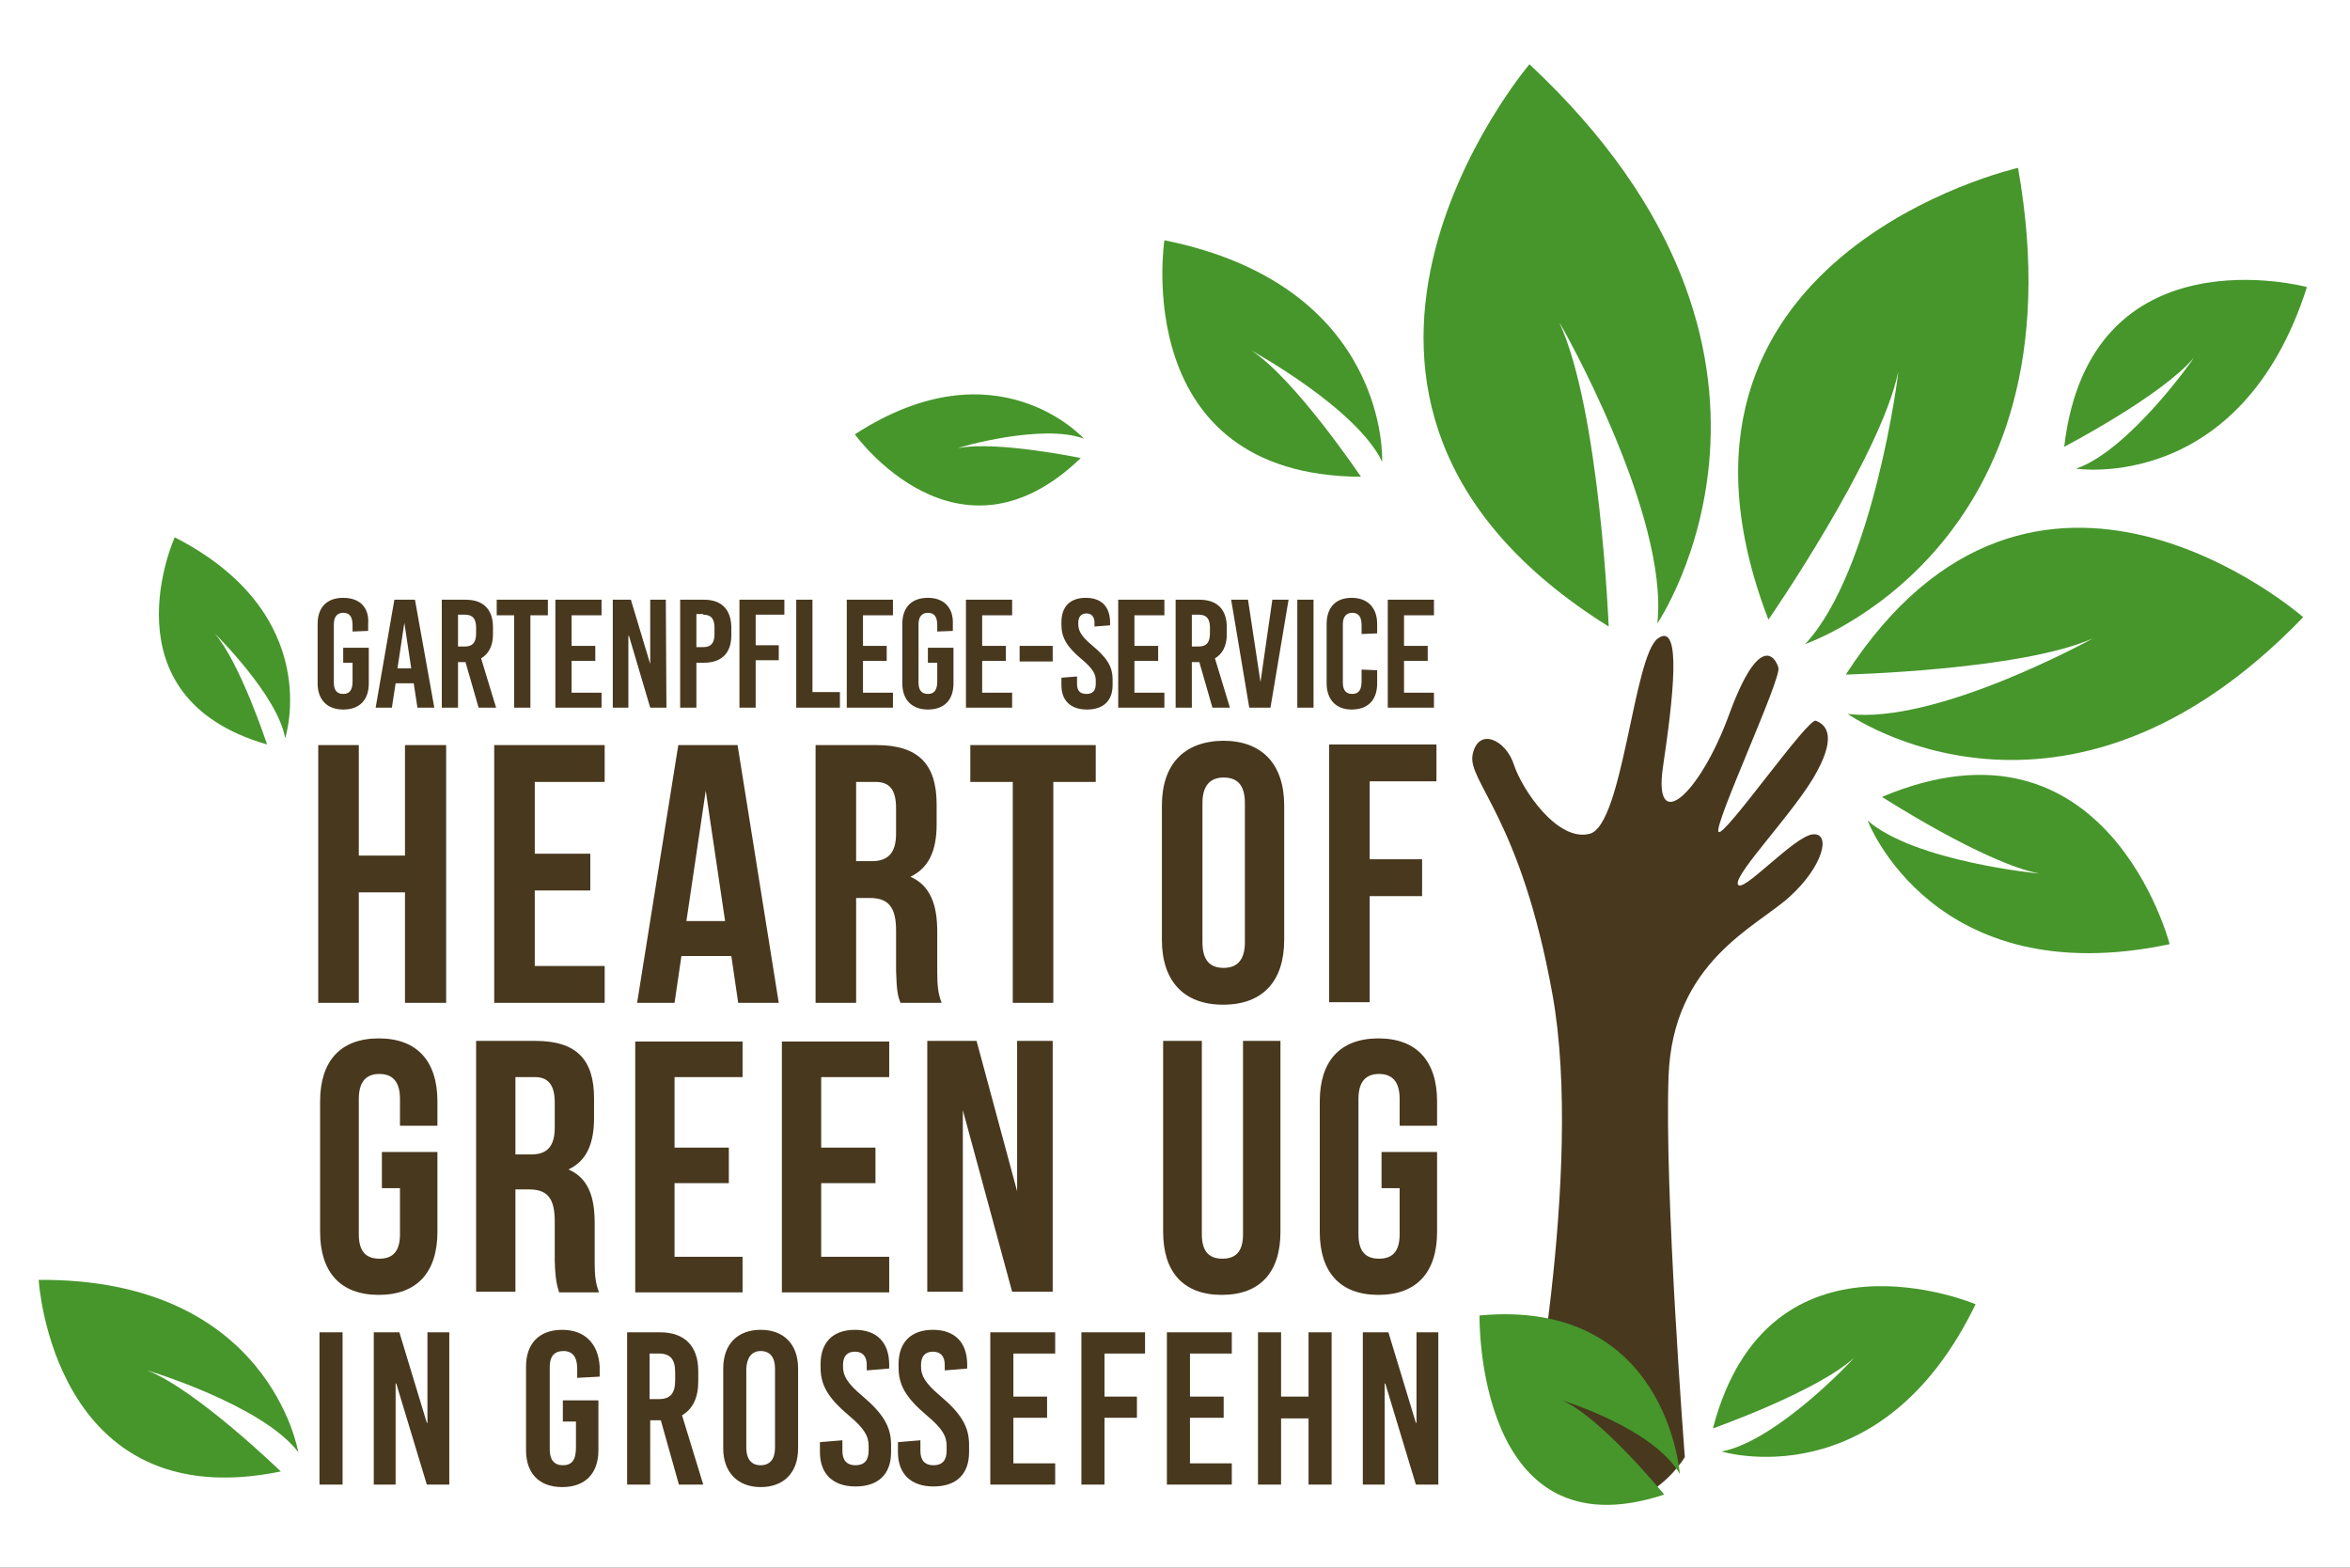
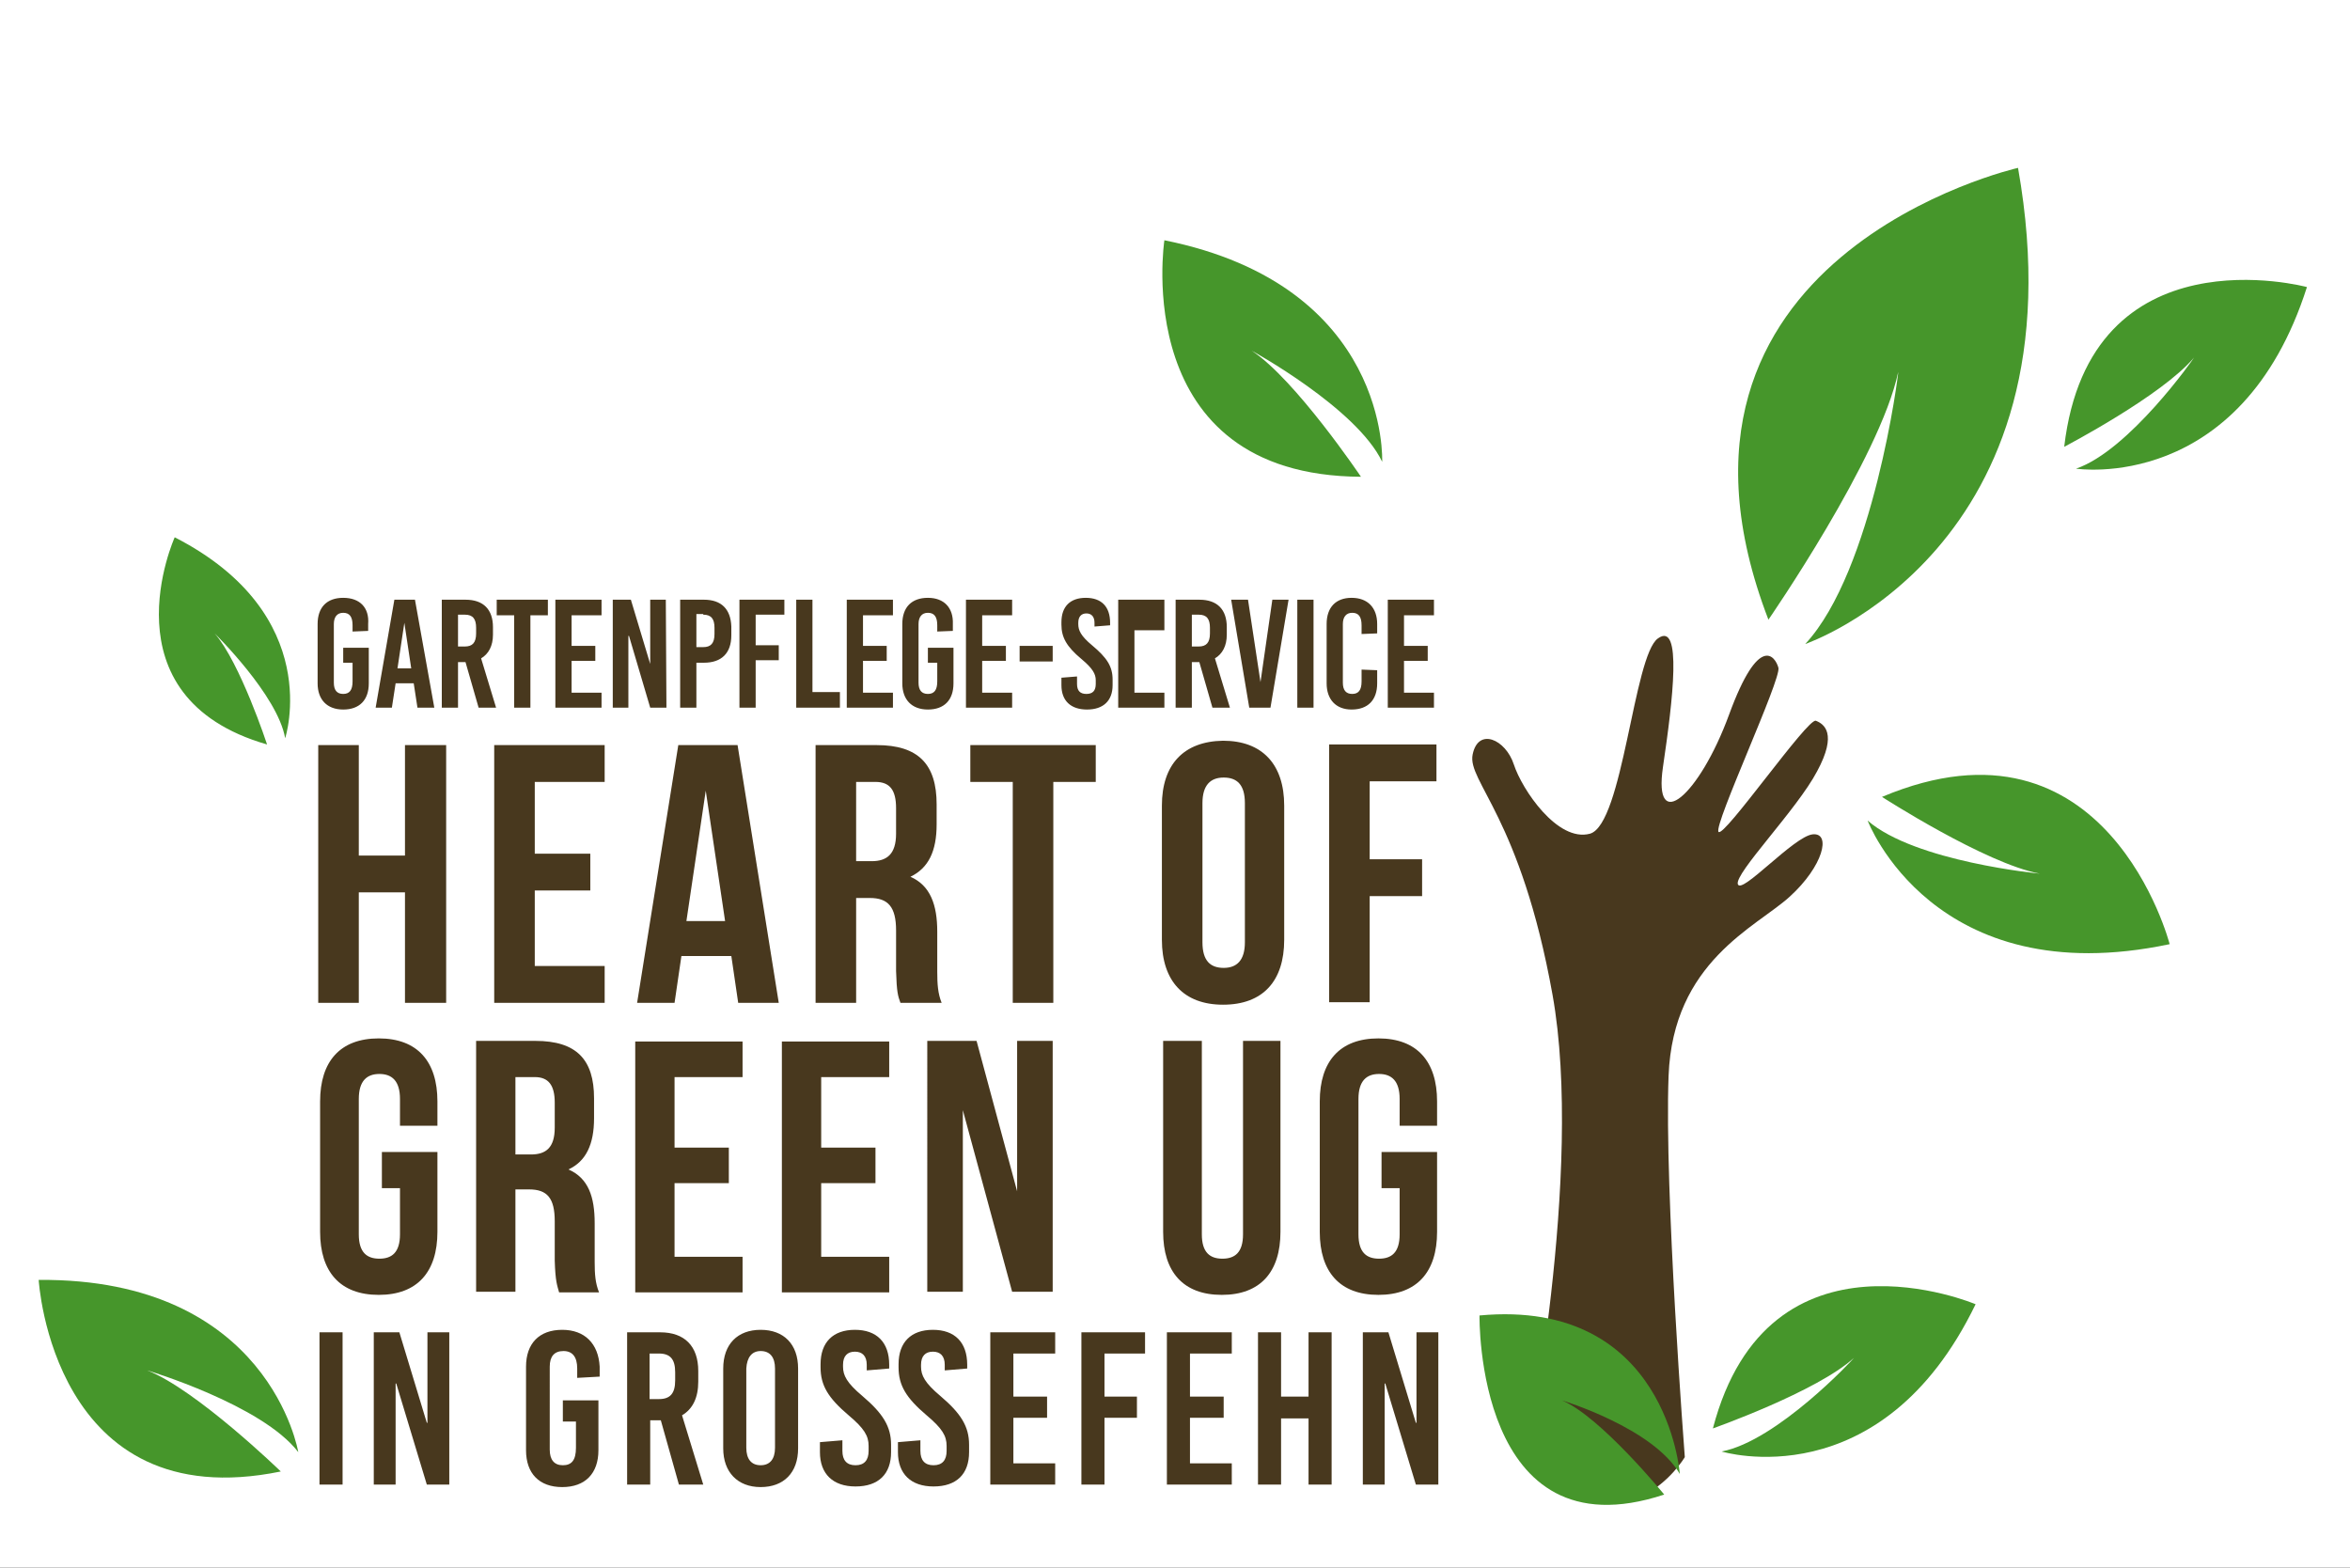
<svg xmlns="http://www.w3.org/2000/svg" xmlns:xlink="http://www.w3.org/1999/xlink" version="1.1" id="Ebene_1" x="0px" y="0px" viewBox="0 0 376.6 251.2" style="enable-background:new 0 0 376.6 251.2;" xml:space="preserve">
  <rect x="0" y="0" width="376.6" height="251.2" fill="#333333" stroke="none" />
  <style type="text/css">
	.st0{fill:#FFFFFF;stroke:#000000;stroke-miterlimit:10;}
	.st1{clip-path:url(#SVGID_00000009587458582161786160000016000451765757800893_);fill:#48381E;}
	.st2{clip-path:url(#SVGID_00000136410056542088624250000002251781184330998921_);fill:#46962B;}
	.st3{clip-path:url(#SVGID_00000135661376418989494490000015395557940268319386_);fill:#46962B;}
	.st4{clip-path:url(#SVGID_00000141430337016167419210000003733210505028646576_);fill:#46962B;}
	.st5{clip-path:url(#SVGID_00000023983907517026083760000003685804285152322445_);fill:#46962B;}
	.st6{clip-path:url(#SVGID_00000108287465522488746620000012977391784769191564_);fill:#46962B;}
	.st7{clip-path:url(#SVGID_00000061439017962125332390000010421488261329210791_);fill:#46962B;}
	.st8{clip-path:url(#SVGID_00000044148499222911406180000004679642400760332704_);fill:#46962B;}
	.st9{clip-path:url(#SVGID_00000000920755045303902510000010898503686052882109_);fill:#46962B;}
	.st10{clip-path:url(#SVGID_00000088852731913010537940000000995633823367429555_);fill:#46962B;}
	.st11{clip-path:url(#SVGID_00000047759479594731361120000007138269201972650418_);fill:#46962B;}
	.st12{clip-path:url(#SVGID_00000004514321708530944790000012320694216089107605_);fill:#46962B;}
	.st13{clip-path:url(#SVGID_00000165195024637256059550000010117600807722206340_);fill:#48381E;}
	.st14{clip-path:url(#SVGID_00000059282113840826553280000007422560862887712907_);fill:#48381E;}
	.st15{clip-path:url(#SVGID_00000139257567659107826990000004050978409898429090_);fill:#48381E;}
	.st16{clip-path:url(#SVGID_00000139993280325592334170000006190657247733132687_);fill:#48381E;}
	.st17{clip-path:url(#SVGID_00000054944228042364270100000005971592065928149640_);fill:#48381E;}
</style>
  <rect x="-10" y="-12.4" class="st0" width="396" height="279" />
  <g>
    <g>
      <defs>
        <rect id="SVGID_1_" x="6.2" y="10.3" width="363.5" height="230.8" />
      </defs>
      <clipPath id="SVGID_00000034783432962636983480000009187047905647521702_">
        <use xlink:href="#SVGID_1_" style="overflow:visible;" />
      </clipPath>
      <path style="clip-path:url(#SVGID_00000034783432962636983480000009187047905647521702_);fill:#48381E;" d="M244.5,234.1    c0,0,9.4-46.3,4.3-74.7c-5.1-28.4-13.7-34.2-12.8-38.5c0.9-4.4,5.3-2.4,6.6,1.6s7,12.5,12.2,11.1c5.3-1.5,7-28.6,10.9-31.3    c3.9-2.8,2.4,9.8,0.8,20.6c-1.6,10.9,5.8,4.7,10.6-8.4c4.8-13.1,7.4-9.3,7.9-7.5s-10.4,25.2-9.6,26.3c0.8,1.1,14.3-18.3,15.6-17.8    c1.3,0.5,3.5,2,0.2,8.1c-3.2,6.1-13.3,16.4-12.7,18.1c0.6,1.7,9-7.7,12-8s1.7,5.1-3.7,10c-5.4,4.9-18.7,10.4-19.4,28.7    c-0.7,18.3,2.6,61.1,2.6,61.1S260.4,249.8,244.5,234.1" />
    </g>
    <g>
      <defs>
-         <rect id="SVGID_00000174562736768299299740000010362921917149235595_" x="6.2" y="10.3" width="363.5" height="230.8" />
-       </defs>
+         </defs>
      <clipPath id="SVGID_00000049931211938364419050000006633458384046830782_">
        <use xlink:href="#SVGID_00000174562736768299299740000010362921917149235595_" style="overflow:visible;" />
      </clipPath>
      <path style="clip-path:url(#SVGID_00000049931211938364419050000006633458384046830782_);fill:#46962B;" d="M265.6,99.9    c0,0,29.3-43.1-20.5-89.6c0,0-45.6,53.7,12.7,90.1c0,0-1.4-34.6-7.9-48.7C250,51.7,267.5,82.4,265.6,99.9" />
    </g>
    <g>
      <defs>
        <rect id="SVGID_00000039829719629694250970000005062741080889982116_" x="6.2" y="10.3" width="363.5" height="230.8" />
      </defs>
      <clipPath id="SVGID_00000153662846118713068000000011483430412484190875_">
        <use xlink:href="#SVGID_00000039829719629694250970000005062741080889982116_" style="overflow:visible;" />
      </clipPath>
      <path style="clip-path:url(#SVGID_00000153662846118713068000000011483430412484190875_);fill:#46962B;" d="M47.8,232.7    c0,0-4.6-27.9-41.6-27.6c0,0,2.2,38.2,38.8,30.7c0,0-13.5-13.1-21.4-16.2C23.6,219.6,42,225.1,47.8,232.7" />
    </g>
    <g>
      <defs>
        <rect id="SVGID_00000044877675438926041170000007953556722485919640_" x="6.2" y="10.3" width="363.5" height="230.8" />
      </defs>
      <clipPath id="SVGID_00000103978845651193273220000005725003593638226851_">
        <use xlink:href="#SVGID_00000044877675438926041170000007953556722485919640_" style="overflow:visible;" />
      </clipPath>
-       <path style="clip-path:url(#SVGID_00000103978845651193273220000005725003593638226851_);fill:#46962B;" d="M296.1,114.4    c0,0,34.6,24.4,73-15.5c0,0-43-37.7-73.3,9.2c0,0,28.1-0.7,39.6-5.8C335.4,102.3,310.3,116.2,296.1,114.4" />
    </g>
    <g>
      <defs>
        <rect id="SVGID_00000121992485179778606990000014049242564410494125_" x="6.2" y="10.3" width="363.5" height="230.8" />
      </defs>
      <clipPath id="SVGID_00000163073185236578562070000010849310071792829869_">
        <use xlink:href="#SVGID_00000121992485179778606990000014049242564410494125_" style="overflow:visible;" />
      </clipPath>
      <path style="clip-path:url(#SVGID_00000163073185236578562070000010849310071792829869_);fill:#46962B;" d="M289.3,103.2    c0,0,44.9-15.3,34.1-76.3c0,0-62.4,14.1-40,72.4c0,0,17.9-25.9,20.8-39.7C304.3,59.6,300.2,91.5,289.3,103.2" />
    </g>
    <g>
      <defs>
        <rect id="SVGID_00000097477720433323608050000005467842842489570444_" x="6.2" y="10.3" width="363.5" height="230.8" />
      </defs>
      <clipPath id="SVGID_00000162330743019164531150000000872534641461053093_">
        <use xlink:href="#SVGID_00000097477720433323608050000005467842842489570444_" style="overflow:visible;" />
      </clipPath>
      <path style="clip-path:url(#SVGID_00000162330743019164531150000000872534641461053093_);fill:#46962B;" d="M221.5,74    c0,0,1.3-28.2-34.9-35.5c0,0-5.8,37.7,31.5,37.9c0,0-10.5-15.6-17.5-20.2C200.6,56.2,217.4,65.4,221.5,74" />
    </g>
    <g>
      <defs>
        <rect id="SVGID_00000054975763325128796480000007458975560135554726_" x="6.2" y="10.3" width="363.5" height="230.8" />
      </defs>
      <clipPath id="SVGID_00000077296709458927161360000014099430663166926267_">
        <use xlink:href="#SVGID_00000054975763325128796480000007458975560135554726_" style="overflow:visible;" />
      </clipPath>
      <path style="clip-path:url(#SVGID_00000077296709458927161360000014099430663166926267_);fill:#46962B;" d="M332.7,75.1    c0,0,26.4,4.1,37-29.1c0,0-34.8-9.4-38.9,25.6c0,0,15.7-8.2,20.8-14.3C351.6,57.4,341.2,72.2,332.7,75.1" />
    </g>
    <g>
      <defs>
-         <rect id="SVGID_00000158028622831823799750000017531288089524818364_" x="6.2" y="10.3" width="363.5" height="230.8" />
-       </defs>
+         </defs>
      <clipPath id="SVGID_00000118396584894967055920000014187927696427265166_">
        <use xlink:href="#SVGID_00000158028622831823799750000017531288089524818364_" style="overflow:visible;" />
      </clipPath>
-       <path style="clip-path:url(#SVGID_00000118396584894967055920000014187927696427265166_);fill:#46962B;" d="M173.7,70.3    c0,0-13.9-15.5-36.7-0.7c0,0,16.4,22.9,36.2,3.8c0,0-13.5-2.8-19.6-1.6C153.5,71.7,167.1,67.8,173.7,70.3" />
    </g>
    <g>
      <defs>
        <rect id="SVGID_00000134223892530410827080000008421002829765370770_" x="6.2" y="10.3" width="363.5" height="230.8" />
      </defs>
      <clipPath id="SVGID_00000068638416716413024290000016848893166652033681_">
        <use xlink:href="#SVGID_00000134223892530410827080000008421002829765370770_" style="overflow:visible;" />
      </clipPath>
      <path style="clip-path:url(#SVGID_00000068638416716413024290000016848893166652033681_);fill:#46962B;" d="M299.3,131.5    c0,0,10.5,27.8,48.4,19.8c0,0-10-38.8-46.1-23.6c0,0,16.6,10.7,25.3,12.3C326.9,140,306.9,138.1,299.3,131.5" />
    </g>
    <g>
      <defs>
        <rect id="SVGID_00000037692991980155051930000009307162396245025959_" x="6.2" y="10.3" width="363.5" height="230.8" />
      </defs>
      <clipPath id="SVGID_00000113324295469236947460000005680811585701848996_">
        <use xlink:href="#SVGID_00000037692991980155051930000009307162396245025959_" style="overflow:visible;" />
      </clipPath>
      <path style="clip-path:url(#SVGID_00000113324295469236947460000005680811585701848996_);fill:#46962B;" d="M275.9,232.6    c0,0,25.5,7.8,40.7-23.6c0,0-33.2-14.1-42.1,19.9c0,0,16.7-5.9,22.6-11.3C297.1,217.7,284.8,230.9,275.9,232.6" />
    </g>
    <g>
      <defs>
        <rect id="SVGID_00000014600543051224465630000014043511253501171345_" x="6.2" y="10.3" width="363.5" height="230.8" />
      </defs>
      <clipPath id="SVGID_00000139998144776636858130000009065738048968595364_">
        <use xlink:href="#SVGID_00000014600543051224465630000014043511253501171345_" style="overflow:visible;" />
      </clipPath>
      <path style="clip-path:url(#SVGID_00000139998144776636858130000009065738048968595364_);fill:#46962B;" d="M269.2,236.2    c0,0-2-28.2-32.1-25.4c0,0-0.7,38.7,29.6,28.7c0,0-10.2-12.5-16.4-15.1C250.3,224.4,264.9,228.8,269.2,236.2" />
    </g>
    <g>
      <defs>
        <rect id="SVGID_00000029752417416615776550000011008029697139426484_" x="6.2" y="10.3" width="363.5" height="230.8" />
      </defs>
      <clipPath id="SVGID_00000158727617400207901180000016824746600809928339_">
        <use xlink:href="#SVGID_00000029752417416615776550000011008029697139426484_" style="overflow:visible;" />
      </clipPath>
      <path style="clip-path:url(#SVGID_00000158727617400207901180000016824746600809928339_);fill:#46962B;" d="M45.7,118.3    c0,0,6.5-19.8-17.7-32.2c0,0-11.6,25.6,14.8,33.2c0,0-4.3-13.1-8.4-17.8C34.4,101.5,44.5,111.4,45.7,118.3" />
    </g>
    <g>
      <defs>
        <rect id="SVGID_00000131352582390465610260000011780574232458145703_" x="6.2" y="10.3" width="363.5" height="230.8" />
      </defs>
      <clipPath id="SVGID_00000049212367213404677850000001547768268551690175_">
        <use xlink:href="#SVGID_00000131352582390465610260000011780574232458145703_" style="overflow:visible;" />
      </clipPath>
-       <path style="clip-path:url(#SVGID_00000049212367213404677850000001547768268551690175_);fill:#48381E;" d="M229.8,96.1h-7.4v17.3    h7.4V111H225v-5.1h3.8v-2.4H225v-4.9h4.8V96.1z M216.6,95.8c-2.5,0-4,1.5-4,4.2v9.5c0,2.6,1.5,4.2,4,4.2c2.6,0,4.1-1.5,4.1-4.2    v-2.1l-2.5-0.1v1.9c0,1.4-0.5,2-1.5,2s-1.5-0.6-1.5-1.8V100c0-1.1,0.5-1.8,1.5-1.8s1.5,0.6,1.5,2v1.4l2.5-0.1V100    C220.7,97.4,219.2,95.8,216.6,95.8 M210.5,96.1h-2.6v17.3h2.6V96.1z M206.5,96.1h-2.6l-1.9,13.2l0,0l-2-13.2h-2.7l2.9,17.3h3.4    L206.5,96.1z M192.1,98.5c1.3,0,1.8,0.7,1.8,2.1v0.9c0,1.5-0.6,2.1-1.8,2.1H191v-5.1H192.1z M197.1,113.4l-2.4-7.9    c1.2-0.7,1.9-2,1.9-3.8v-1.2c0-2.8-1.5-4.4-4.4-4.4h-3.8v17.3h2.6v-7.3h1.2l2.1,7.3C194.3,113.4,197.1,113.4,197.1,113.4z     M186.6,96.1h-7.4v17.3h7.4V111h-4.8v-5.1h3.8v-2.4h-3.8v-4.9h4.8V96.1z M174,95.8c-2.5,0-3.9,1.4-3.9,3.9v0.4    c0,2,0.8,3.5,3.2,5.5c1.8,1.5,2.3,2.4,2.3,3.4v0.6c0,1.1-0.5,1.6-1.5,1.6s-1.5-0.5-1.5-1.6v-1.2l-2.5,0.2v1.2    c0,2.5,1.5,3.9,4.1,3.9s4.1-1.4,4.1-3.9v-0.9c0-2.1-0.9-3.5-3.3-5.5c-1.8-1.5-2.2-2.4-2.2-3.4v-0.2c0-1,0.5-1.5,1.3-1.5    s1.3,0.5,1.3,1.5v0.6l2.5-0.2v-0.4C177.9,97.2,176.5,95.8,174,95.8 M168.7,103.5h-5.3v2.5h5.3V103.5z M162.2,96.1h-7.4v17.3h7.4    V111h-4.8v-5.1h3.8v-2.4h-3.8v-4.9h4.8V96.1z M148.7,95.8c-2.6,0-4.1,1.5-4.1,4.2v9.5c0,2.6,1.5,4.2,4.1,4.2s4.1-1.5,4.1-4.2v-5.7    h-4.1v2.4h1.5v3c0,1.4-0.5,2-1.5,2s-1.5-0.6-1.5-1.8V100c0-1.1,0.5-1.8,1.5-1.8s1.5,0.6,1.5,2v1l2.5-0.1V100    C152.8,97.4,151.3,95.8,148.7,95.8 M143.1,96.1h-7.4v17.3h7.4V111h-4.8v-5.1h3.8v-2.4h-3.8v-4.9h4.8V96.1z M130.2,96.1h-2.6v17.3    h7v-2.5h-4.4L130.2,96.1L130.2,96.1z M125.8,96.1h-7.3v17.3h2.6v-7.6h3.7v-2.4h-3.7v-4.9h4.6v-2.4H125.8z M112.7,98.5    c1.3,0,1.8,0.7,1.8,2.1v1c0,1.5-0.6,2.1-1.8,2.1h-1.1v-5.3h1.1V98.5z M112.8,96.1H109v17.3h2.6v-7.2h1.2c2.8,0,4.4-1.5,4.4-4.4    v-1.4C117.1,97.6,115.6,96.1,112.8,96.1 M106.7,96.1h-2.5v10.3l0,0l-3.1-10.3h-2.9v17.3h2.5v-11.5h0.1l3.4,11.5h2.6L106.7,96.1    L106.7,96.1z M96.4,96.1H89v17.3h7.4V111h-4.8v-5.1h3.8v-2.4h-3.8v-4.9h4.8V96.1z M87.8,96.1h-8.2v2.5h2.8v14.8H85V98.6h2.8V96.1z     M74.5,98.5c1.3,0,1.8,0.7,1.8,2.1v0.9c0,1.5-0.6,2.1-1.8,2.1h-1.1v-5.1H74.5z M79.5,113.4l-2.4-7.9c1.2-0.7,1.9-2,1.9-3.8v-1.2    c0-2.8-1.5-4.4-4.4-4.4h-3.8v17.3h2.6v-7.3h1.2l2.1,7.3C76.7,113.4,79.5,113.4,79.5,113.4z M64.8,99.8l1.1,7.3h-2.2L64.8,99.8    L64.8,99.8z M66.5,96.1h-3.3l-3,17.3h2.6l0.6-3.9h2.9l0.6,3.9h2.7L66.5,96.1z M55,95.8c-2.6,0-4.1,1.5-4.1,4.2v9.5    c0,2.6,1.5,4.2,4.1,4.2s4.1-1.5,4.1-4.2v-5.7H55v2.4h1.5v3c0,1.4-0.5,2-1.5,2s-1.5-0.6-1.5-1.8V100c0-1.1,0.5-1.8,1.5-1.8    s1.5,0.6,1.5,2v1l2.5-0.1V100C59.2,97.4,57.7,95.8,55,95.8" />
+       <path style="clip-path:url(#SVGID_00000049212367213404677850000001547768268551690175_);fill:#48381E;" d="M229.8,96.1h-7.4v17.3    h7.4V111H225v-5.1h3.8v-2.4H225v-4.9h4.8V96.1z M216.6,95.8c-2.5,0-4,1.5-4,4.2v9.5c0,2.6,1.5,4.2,4,4.2c2.6,0,4.1-1.5,4.1-4.2    v-2.1l-2.5-0.1v1.9c0,1.4-0.5,2-1.5,2s-1.5-0.6-1.5-1.8V100c0-1.1,0.5-1.8,1.5-1.8s1.5,0.6,1.5,2v1.4l2.5-0.1V100    C220.7,97.4,219.2,95.8,216.6,95.8 M210.5,96.1h-2.6v17.3h2.6V96.1z M206.5,96.1h-2.6l-1.9,13.2l0,0l-2-13.2h-2.7l2.9,17.3h3.4    L206.5,96.1z M192.1,98.5c1.3,0,1.8,0.7,1.8,2.1v0.9c0,1.5-0.6,2.1-1.8,2.1H191v-5.1H192.1z M197.1,113.4l-2.4-7.9    c1.2-0.7,1.9-2,1.9-3.8v-1.2c0-2.8-1.5-4.4-4.4-4.4h-3.8v17.3h2.6v-7.3h1.2l2.1,7.3C194.3,113.4,197.1,113.4,197.1,113.4z     M186.6,96.1h-7.4v17.3h7.4V111h-4.8v-5.1h3.8h-3.8v-4.9h4.8V96.1z M174,95.8c-2.5,0-3.9,1.4-3.9,3.9v0.4    c0,2,0.8,3.5,3.2,5.5c1.8,1.5,2.3,2.4,2.3,3.4v0.6c0,1.1-0.5,1.6-1.5,1.6s-1.5-0.5-1.5-1.6v-1.2l-2.5,0.2v1.2    c0,2.5,1.5,3.9,4.1,3.9s4.1-1.4,4.1-3.9v-0.9c0-2.1-0.9-3.5-3.3-5.5c-1.8-1.5-2.2-2.4-2.2-3.4v-0.2c0-1,0.5-1.5,1.3-1.5    s1.3,0.5,1.3,1.5v0.6l2.5-0.2v-0.4C177.9,97.2,176.5,95.8,174,95.8 M168.7,103.5h-5.3v2.5h5.3V103.5z M162.2,96.1h-7.4v17.3h7.4    V111h-4.8v-5.1h3.8v-2.4h-3.8v-4.9h4.8V96.1z M148.7,95.8c-2.6,0-4.1,1.5-4.1,4.2v9.5c0,2.6,1.5,4.2,4.1,4.2s4.1-1.5,4.1-4.2v-5.7    h-4.1v2.4h1.5v3c0,1.4-0.5,2-1.5,2s-1.5-0.6-1.5-1.8V100c0-1.1,0.5-1.8,1.5-1.8s1.5,0.6,1.5,2v1l2.5-0.1V100    C152.8,97.4,151.3,95.8,148.7,95.8 M143.1,96.1h-7.4v17.3h7.4V111h-4.8v-5.1h3.8v-2.4h-3.8v-4.9h4.8V96.1z M130.2,96.1h-2.6v17.3    h7v-2.5h-4.4L130.2,96.1L130.2,96.1z M125.8,96.1h-7.3v17.3h2.6v-7.6h3.7v-2.4h-3.7v-4.9h4.6v-2.4H125.8z M112.7,98.5    c1.3,0,1.8,0.7,1.8,2.1v1c0,1.5-0.6,2.1-1.8,2.1h-1.1v-5.3h1.1V98.5z M112.8,96.1H109v17.3h2.6v-7.2h1.2c2.8,0,4.4-1.5,4.4-4.4    v-1.4C117.1,97.6,115.6,96.1,112.8,96.1 M106.7,96.1h-2.5v10.3l0,0l-3.1-10.3h-2.9v17.3h2.5v-11.5h0.1l3.4,11.5h2.6L106.7,96.1    L106.7,96.1z M96.4,96.1H89v17.3h7.4V111h-4.8v-5.1h3.8v-2.4h-3.8v-4.9h4.8V96.1z M87.8,96.1h-8.2v2.5h2.8v14.8H85V98.6h2.8V96.1z     M74.5,98.5c1.3,0,1.8,0.7,1.8,2.1v0.9c0,1.5-0.6,2.1-1.8,2.1h-1.1v-5.1H74.5z M79.5,113.4l-2.4-7.9c1.2-0.7,1.9-2,1.9-3.8v-1.2    c0-2.8-1.5-4.4-4.4-4.4h-3.8v17.3h2.6v-7.3h1.2l2.1,7.3C76.7,113.4,79.5,113.4,79.5,113.4z M64.8,99.8l1.1,7.3h-2.2L64.8,99.8    L64.8,99.8z M66.5,96.1h-3.3l-3,17.3h2.6l0.6-3.9h2.9l0.6,3.9h2.7L66.5,96.1z M55,95.8c-2.6,0-4.1,1.5-4.1,4.2v9.5    c0,2.6,1.5,4.2,4.1,4.2s4.1-1.5,4.1-4.2v-5.7H55v2.4h1.5v3c0,1.4-0.5,2-1.5,2s-1.5-0.6-1.5-1.8V100c0-1.1,0.5-1.8,1.5-1.8    s1.5,0.6,1.5,2v1l2.5-0.1V100C59.2,97.4,57.7,95.8,55,95.8" />
    </g>
    <g>
      <defs>
        <rect id="SVGID_00000095314386812221856880000007425303097383221150_" x="6.2" y="10.3" width="363.5" height="230.8" />
      </defs>
      <clipPath id="SVGID_00000143577211719740307200000006881903203013619845_">
        <use xlink:href="#SVGID_00000095314386812221856880000007425303097383221150_" style="overflow:visible;" />
      </clipPath>
      <path style="clip-path:url(#SVGID_00000143577211719740307200000006881903203013619845_);fill:#48381E;" d="M219.5,137.6v-12.4    h10.7v-5.9H213v41.3h6.5v-17h8.4v-5.9h-8.4V137.6z M192.7,151v-22.3c0-2.9,1.3-4.1,3.4-4.1c2.1,0,3.4,1.1,3.4,4.1V151    c0,2.9-1.3,4.1-3.4,4.1S192.7,154,192.7,151 M186.2,129.1v21.5c0,6.6,3.5,10.4,9.8,10.4c6.4,0,9.8-3.8,9.8-10.4v-21.5    c0-6.6-3.5-10.4-9.8-10.4C189.7,118.8,186.2,122.5,186.2,129.1" />
    </g>
    <g>
      <defs>
        <rect id="SVGID_00000082356776227680542280000006016942560327918220_" x="6.2" y="10.3" width="363.5" height="230.8" />
      </defs>
      <clipPath id="SVGID_00000046312801206909085410000008288788872805833132_">
        <use xlink:href="#SVGID_00000082356776227680542280000006016942560327918220_" style="overflow:visible;" />
      </clipPath>
      <path style="clip-path:url(#SVGID_00000046312801206909085410000008288788872805833132_);fill:#48381E;" d="M221.4,184.7v5.7h2.9    v7.4c0,2.9-1.3,3.9-3.3,3.9s-3.3-1-3.3-3.9v-21.7c0-2.9,1.3-4,3.3-4s3.3,1.1,3.3,4v4.3h6v-3.9c0-6.4-3.2-10.1-9.4-10.1    s-9.4,3.7-9.4,10.1v20.9c0,6.4,3.2,10.1,9.4,10.1s9.4-3.7,9.4-10.1v-12.8h-8.9V184.7z M192.7,166.8h-6.3v30.6    c0,6.4,3.2,10.1,9.4,10.1s9.4-3.7,9.4-10.1v-30.6h-6v31c0,2.9-1.3,3.9-3.3,3.9s-3.3-1-3.3-3.9v-31H192.7z M154.3,177.9l7.9,29.1    h6.5v-40.2H163v24.1l-6.5-24.1h-7.9V207h5.7V177.9z M131.6,183.8v-11.2h10.9v-5.7h-17.2v40.2h17.2v-5.7h-10.9v-11.8h8.7v-5.7h-8.7    V183.8z M108.1,183.8v-11.2H119v-5.7h-17.2v40.2H119v-5.7h-10.9v-11.8h8.7v-5.7h-8.7V183.8z M82.7,172.6h3c2.2,0,3.2,1.3,3.2,4.1    v4c0,3.2-1.4,4.3-3.8,4.3h-2.5v-12.4H82.7z M89.6,207.1H96c-0.6-1.5-0.7-2.9-0.7-4.9V196c0-4.2-1-7.2-4.2-8.6    c2.8-1.3,4.1-4,4.1-8.2V176c0-6.2-2.8-9.2-9.4-9.2h-9.5V207h6.3v-16.4h2.2c2.9,0,4.1,1.4,4.1,5.1v6.3    C89,205.4,89.3,206,89.6,207.1 M61.2,184.7v5.7h2.9v7.4c0,2.9-1.3,3.9-3.3,3.9s-3.3-1-3.3-3.9v-21.7c0-2.9,1.3-4,3.3-4    s3.3,1.1,3.3,4v4.3h6v-3.9c0-6.4-3.2-10.1-9.4-10.1s-9.4,3.7-9.4,10.1v20.9c0,6.4,3.2,10.1,9.4,10.1s9.4-3.7,9.4-10.1v-12.8h-8.9    V184.7z" />
    </g>
    <g>
      <defs>
        <rect id="SVGID_00000007428955110985148570000008939748539651723654_" x="6.2" y="10.3" width="363.5" height="230.8" />
      </defs>
      <clipPath id="SVGID_00000108998578274220985460000006822583118465166213_">
        <use xlink:href="#SVGID_00000007428955110985148570000008939748539651723654_" style="overflow:visible;" />
      </clipPath>
      <path style="clip-path:url(#SVGID_00000108998578274220985460000006822583118465166213_);fill:#48381E;" d="M155.5,119.4v5.9h6.8    v35.4h6.5v-35.4h6.8v-5.9H155.5z M137.2,125.3h3.1c2.3,0,3.3,1.3,3.3,4.2v4.1c0,3.3-1.5,4.4-3.9,4.4h-2.5L137.2,125.3L137.2,125.3    z M144.3,160.7h6.6c-0.6-1.5-0.7-3-0.7-5v-6.4c0-4.3-1.1-7.4-4.3-8.8c2.9-1.4,4.2-4.1,4.2-8.4v-3.2c0-6.4-2.9-9.5-9.6-9.5h-9.8    v41.3h6.5v-16.8h2.2c2.9,0,4.2,1.4,4.2,5.2v6.5C143.7,159,143.9,159.6,144.3,160.7 M110,147.6l3.1-20.9l3.1,20.9H110z     M124.8,160.7l-6.6-41.3h-9.5l-6.6,41.3h6l1.1-7.5h8l1.1,7.5H124.8z M85.7,136.8v-11.5h11.2v-5.9H79.2v41.3h17.7v-5.9H85.7v-12.1    h8.9v-5.9L85.7,136.8L85.7,136.8z M57.5,160.7V143h7.4v17.7h6.6v-41.3h-6.6v17.7h-7.4v-17.7H51v41.3H57.5z" />
    </g>
    <g>
      <defs>
        <rect id="SVGID_00000102532925723795199390000004805237604508536451_" x="6.2" y="10.3" width="363.5" height="230.8" />
      </defs>
      <clipPath id="SVGID_00000097491754518142797360000015262303819483317156_">
        <use xlink:href="#SVGID_00000102532925723795199390000004805237604508536451_" style="overflow:visible;" />
      </clipPath>
      <path style="clip-path:url(#SVGID_00000097491754518142797360000015262303819483317156_);fill:#48381E;" d="M230.5,213.5H227V228    h-0.1l-4.4-14.5h-4.1v24.4h3.5v-16.2h0.1l4.9,16.2h3.6V213.5z M213.4,213.5h-3.7v10.3h-4.4v-10.3h-3.7v24.4h3.7v-10.6h4.4v10.6    h3.7V213.5z M197.4,213.5H187v24.4h10.4v-3.4h-6.7v-7.3h5.4v-3.4h-5.4v-6.9h6.7V213.5z M183.5,213.5h-10.2v24.4h3.7v-10.7h5.2    v-3.4H177v-6.9h6.5V213.5z M169.1,213.5h-10.4v24.4h10.4v-3.4h-6.7v-7.3h5.4v-3.4h-5.4v-6.9h6.7V213.5z M149.5,213.1    c-3.5,0-5.5,2-5.5,5.5v0.5c0,2.9,1.2,4.9,4.5,7.7c2.5,2.1,3.2,3.3,3.2,4.9v0.8c0,1.5-0.7,2.3-2.1,2.3s-2.1-0.8-2.1-2.3v-1.7    l-3.6,0.3v1.6c0,3.5,2.1,5.5,5.7,5.5c3.7,0,5.7-2,5.7-5.5v-1.2c0-2.9-1.3-5-4.6-7.8c-2.5-2.1-3.1-3.3-3.1-4.7v-0.3    c0-1.4,0.7-2.1,1.9-2.1s1.9,0.7,1.9,2.1v0.9l3.6-0.3v-0.6C155,215.1,153,213.1,149.5,213.1 M137,213.1c-3.5,0-5.5,2-5.5,5.5v0.5    c0,2.9,1.2,4.9,4.5,7.7c2.5,2.1,3.2,3.3,3.2,4.9v0.8c0,1.5-0.7,2.3-2.1,2.3s-2.1-0.8-2.1-2.3v-1.7l-3.6,0.3v1.6    c0,3.5,2.1,5.5,5.7,5.5c3.7,0,5.7-2,5.7-5.5v-1.2c0-2.9-1.3-5-4.6-7.8c-2.5-2.1-3.1-3.3-3.1-4.7v-0.3c0-1.4,0.7-2.1,1.9-2.1    s1.9,0.7,1.9,2.1v0.9l3.6-0.3v-0.6C142.5,215.1,140.5,213.1,137,213.1 M121.9,216.5c1.5,0,2.3,1,2.3,2.8V232    c0,1.8-0.8,2.8-2.3,2.8s-2.3-1-2.3-2.8v-12.7C119.7,217.5,120.5,216.5,121.9,216.5 M121.9,213.1c-3.7,0-6,2.3-6,6.2v12.8    c0,3.8,2.3,6.2,6,6.2s6-2.3,6-6.2v-12.8C127.9,215.4,125.6,213.1,121.9,213.1 M105.6,216.9c1.8,0,2.6,0.9,2.6,3v1.3    c0,2.1-0.8,3-2.6,3h-1.5v-7.3H105.6z M112.7,237.9l-3.4-11.1c1.7-1,2.6-2.8,2.6-5.4v-1.7c0-4-2.2-6.2-6.1-6.2h-5.3v24.4h3.7v-10.3    h1.7l2.9,10.3H112.7z M90.1,213.1c-3.7,0-5.8,2.2-5.8,5.9v13.4c0,3.7,2.1,5.9,5.8,5.9c3.7,0,5.8-2.2,5.8-5.9v-8h-5.7v3.4h2.1v4.2    c0,2-0.7,2.8-2.1,2.8s-2.1-0.9-2.1-2.5V219c0-1.6,0.7-2.5,2.2-2.5c1.4,0,2.2,0.9,2.2,2.8v1.5l3.6-0.2V219    C95.9,215.3,93.7,213.1,90.1,213.1 M72,213.5h-3.5V228h-0.1L64,213.5h-4.1v24.4h3.5v-16.2h0.1l4.9,16.2H72V213.5z M54.9,213.5    h-3.7v24.4h3.7V213.5z" />
    </g>
  </g>
</svg>